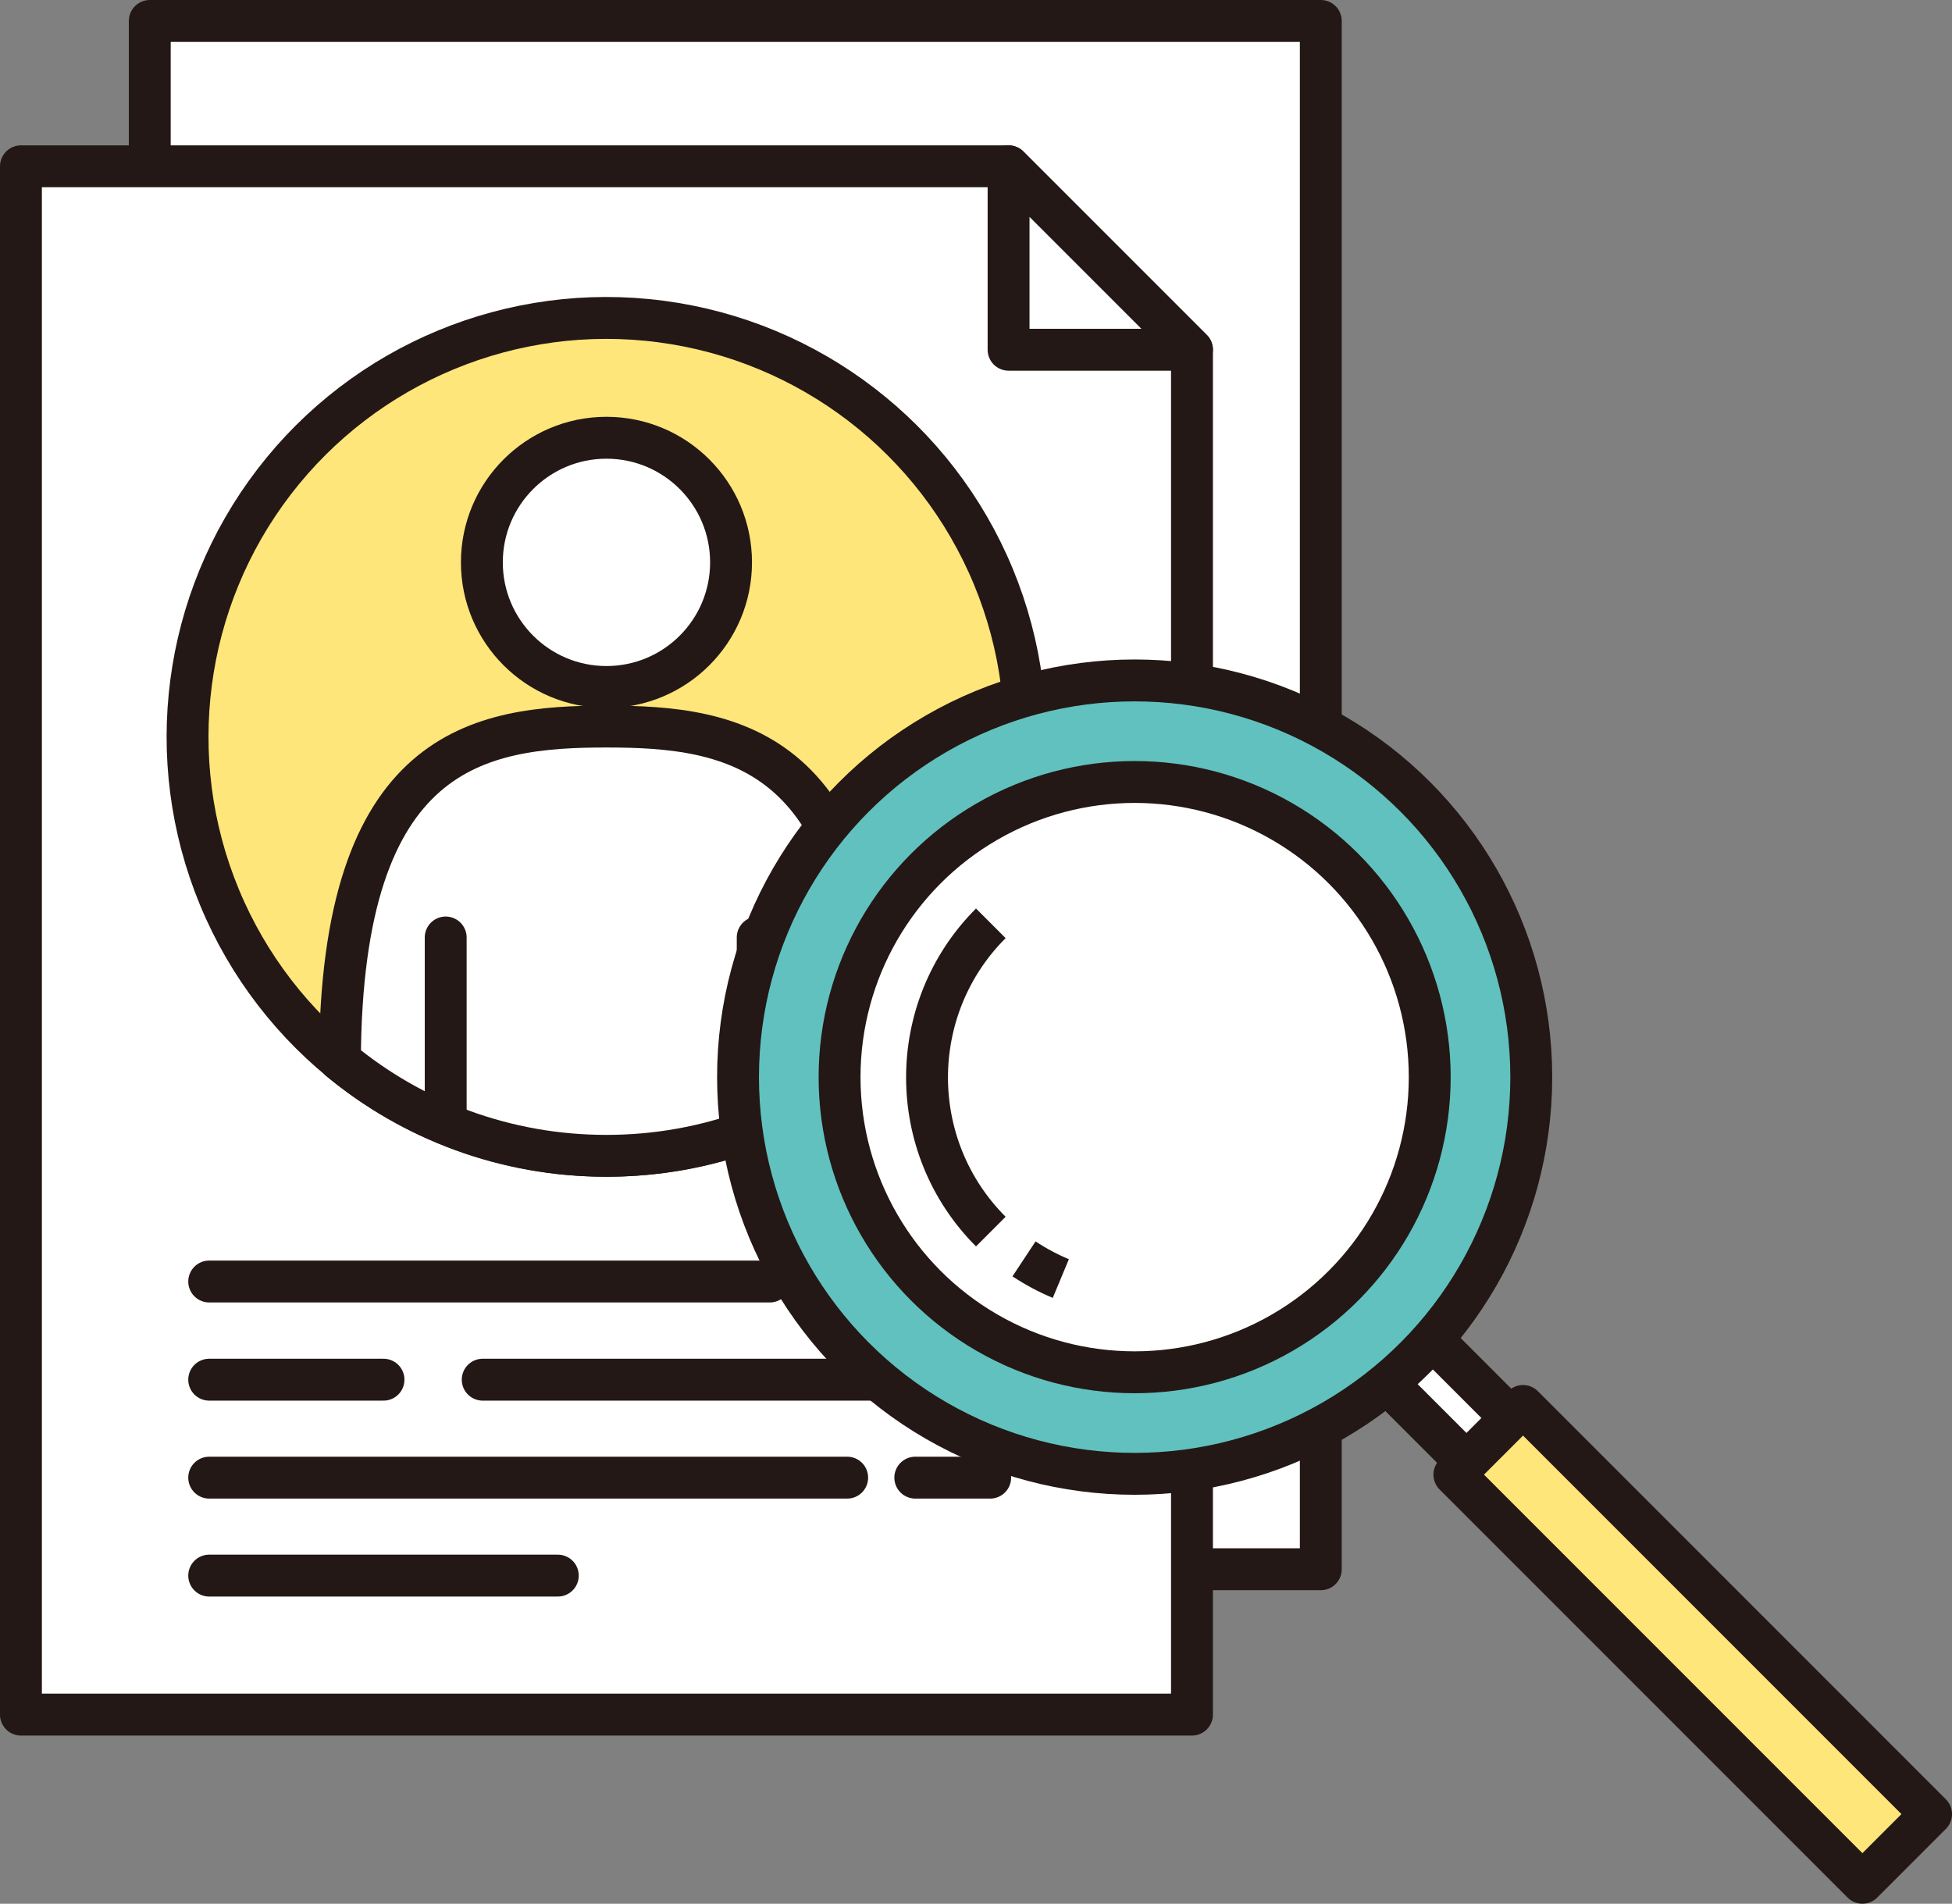
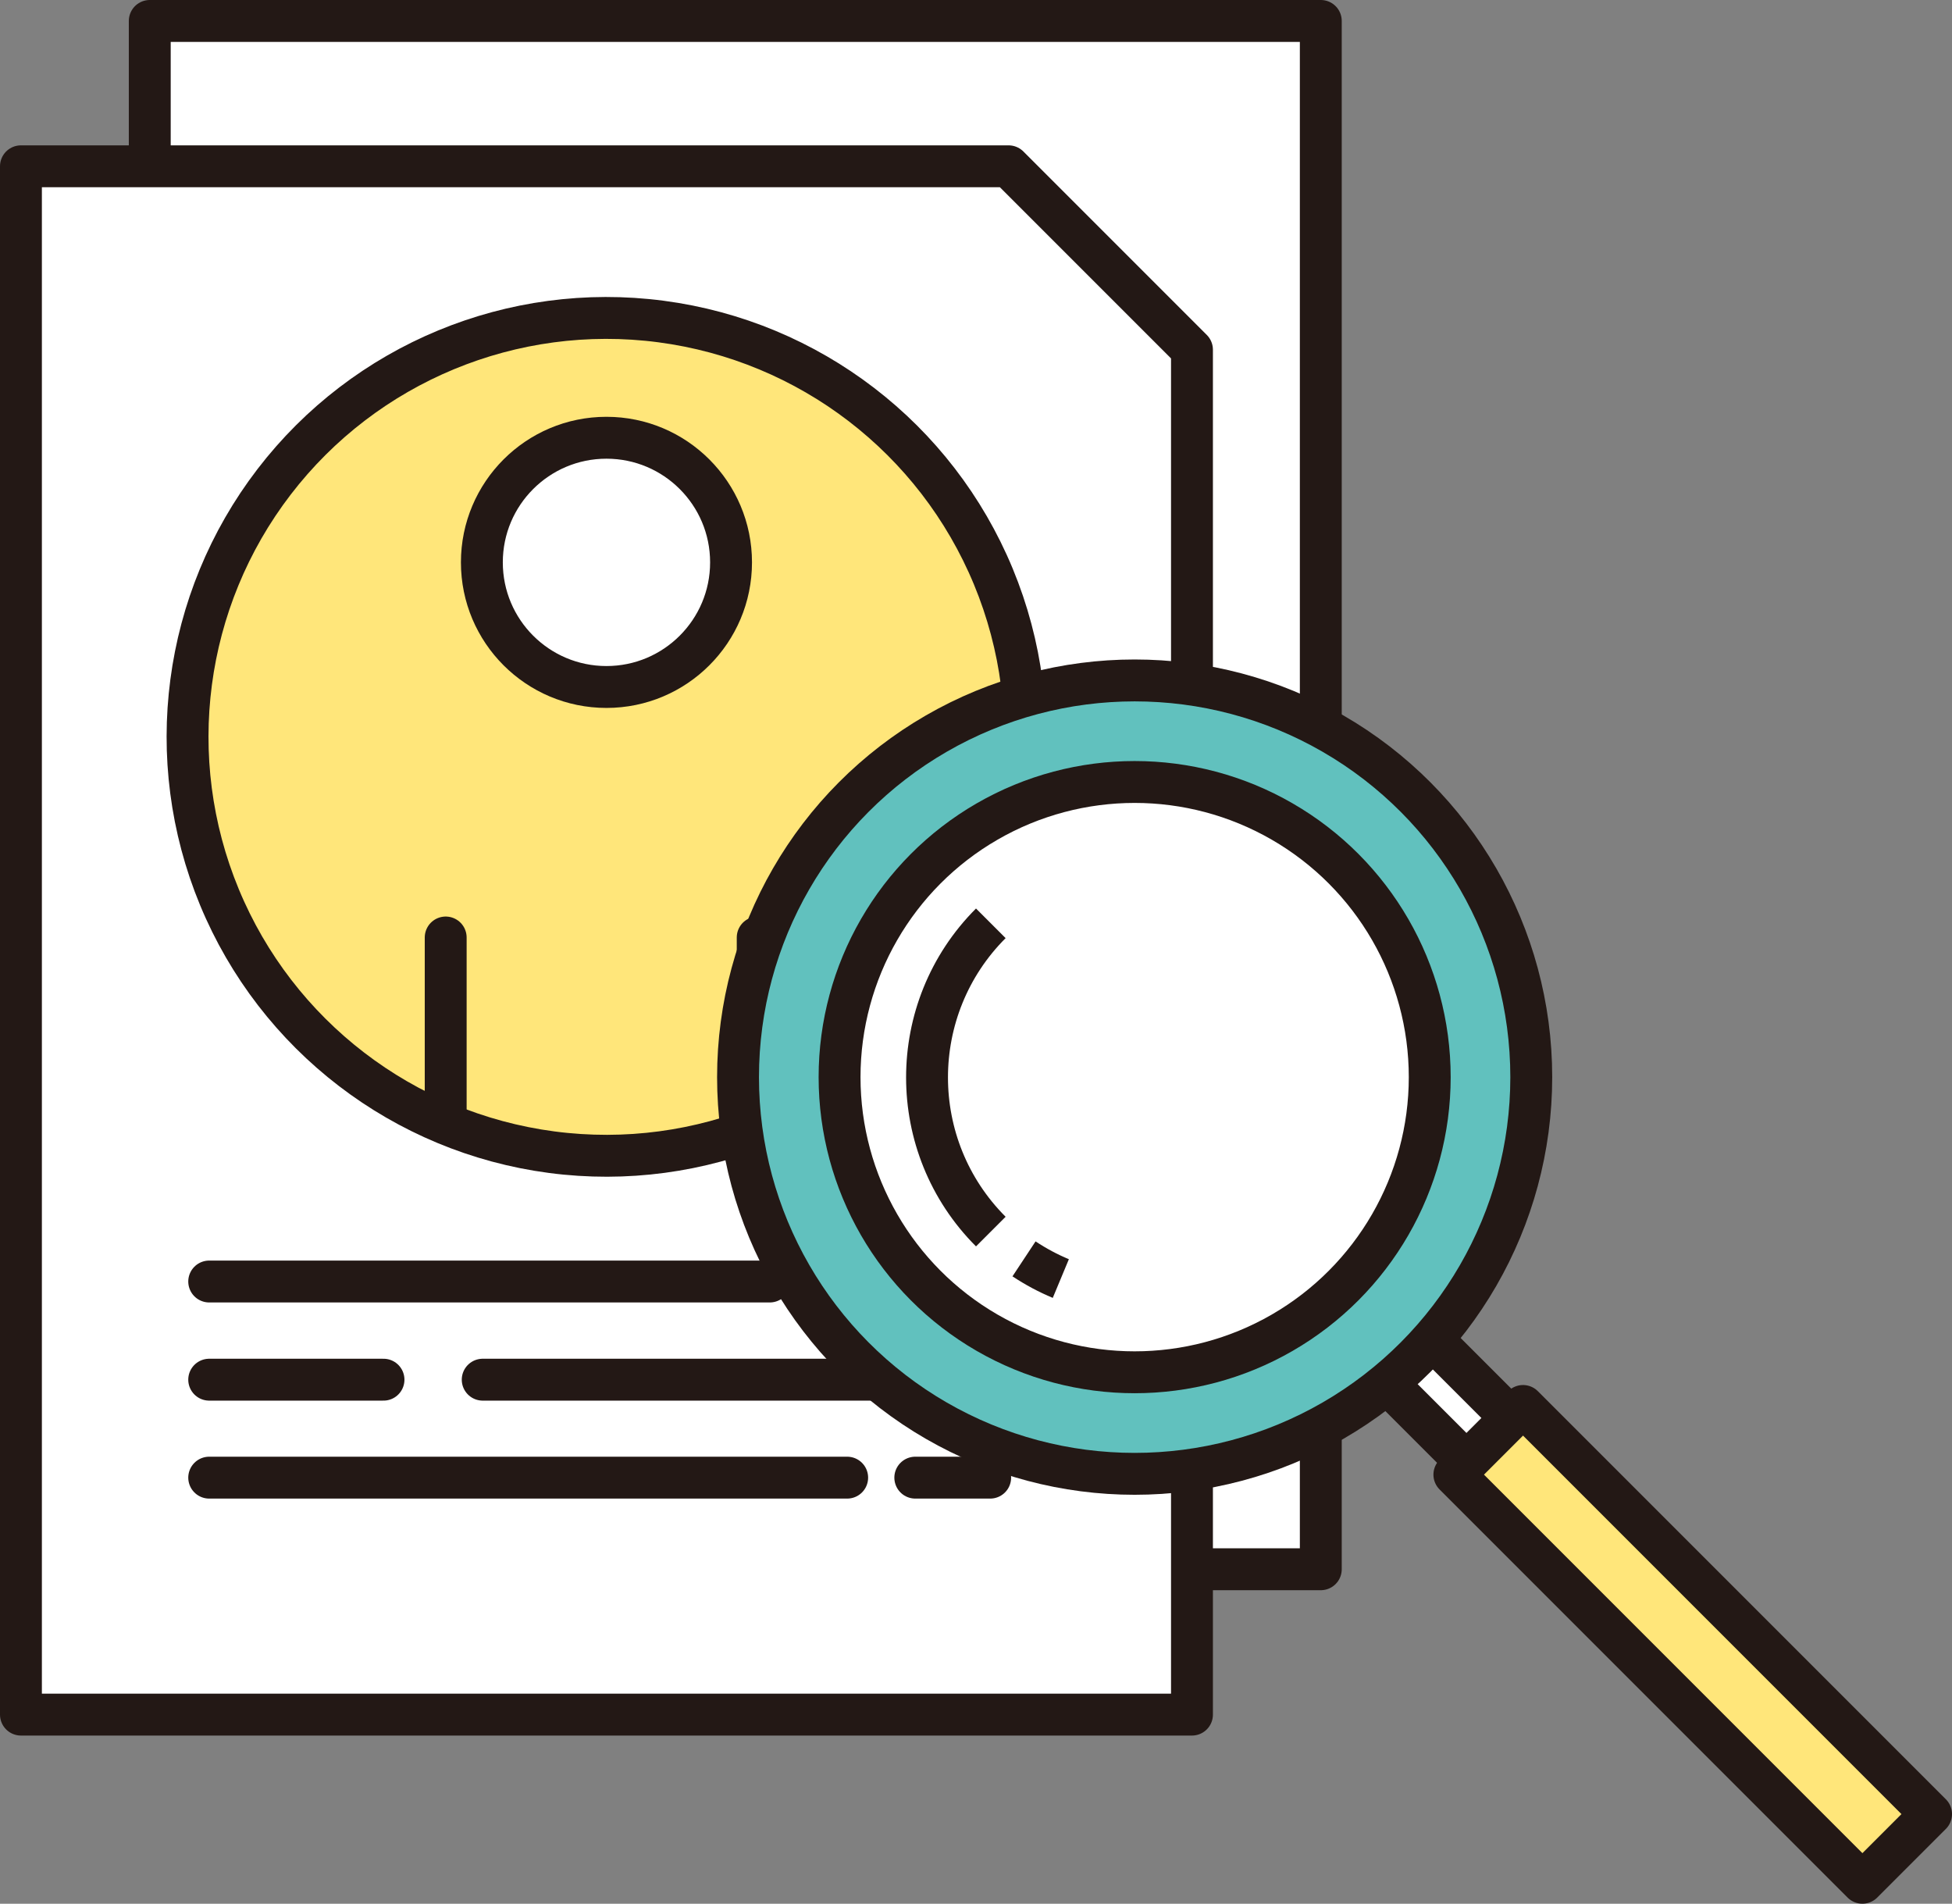
<svg xmlns="http://www.w3.org/2000/svg" id="_レイヤー_2" data-name="レイヤー 2" viewBox="0 0 92.28 89.98">
  <rect x="0" y="0" width="92.28" height="89.98" fill="#808080" stroke="none" />
  <defs>
    <style>
      .cls-1 {
        fill: #61c1be;
      }

      .cls-1, .cls-2, .cls-3, .cls-4, .cls-5, .cls-6, .cls-7 {
        stroke: #231815;
        stroke-width: 1.98px;
      }

      .cls-1, .cls-2, .cls-3, .cls-4, .cls-6, .cls-7 {
        stroke-linejoin: round;
      }

      .cls-2, .cls-3 {
        fill: #fff;
      }

      .cls-3, .cls-5, .cls-6 {
        stroke-linecap: round;
      }

      .cls-4, .cls-5 {
        fill: none;
      }

      .cls-5 {
        stroke-miterlimit: 10;
      }

      .cls-6, .cls-7 {
        fill: #ffe67a;
      }
    </style>
  </defs>
  <g id="_文字" data-name="文字">
    <g>
      <rect class="cls-2" x="7.08" y=".99" width="55.36" height="73.18" />
      <g>
        <g>
          <polygon class="cls-2" points=".99 7.86 47.68 7.86 56.35 16.53 56.35 81.04 .99 81.04 .99 7.86" />
-           <polygon class="cls-2" points="56.35 16.53 47.68 16.53 47.68 7.86 56.35 16.53" />
        </g>
        <line class="cls-5" x1="9.89" y1="60.57" x2="36.39" y2="60.57" />
        <line class="cls-5" x1="9.89" y1="65.21" x2="18.13" y2="65.21" />
        <line class="cls-5" x1="22.82" y1="65.21" x2="46.81" y2="65.21" />
        <line class="cls-5" x1="43.27" y1="69.84" x2="46.81" y2="69.84" />
        <line class="cls-5" x1="9.89" y1="69.84" x2="40.05" y2="69.84" />
-         <line class="cls-5" x1="9.89" y1="74.47" x2="26.37" y2="74.47" />
        <line class="cls-5" x1="40.05" y1="60.57" x2="46.81" y2="60.57" />
      </g>
      <g>
        <circle class="cls-6" cx="28.67" cy="34.83" r="19.8" transform="translate(-11.15 13.62) rotate(-22.5)" />
-         <path class="cls-3" d="M28.67,34.34c-6.01,0-12.54.98-12.6,15.77,3.42,2.83,7.81,4.52,12.6,4.52s9.17-1.7,12.6-4.52c-.06-14.79-6.59-15.77-12.6-15.77Z" />
        <circle class="cls-3" cx="28.67" cy="26.58" r="5.89" />
        <line class="cls-3" x1="21.07" y1="44.31" x2="21.07" y2="53.02" />
        <line class="cls-3" x1="35.82" y1="44.31" x2="35.82" y2="53.02" />
      </g>
    </g>
    <g>
      <rect class="cls-2" x="67.52" y="61.95" width="2.98" height="9.52" transform="translate(-26.96 68.33) rotate(-45)" />
      <rect class="cls-7" x="77.73" y="64.08" width="4.59" height="27.28" transform="translate(-31.52 79.35) rotate(-45)" />
      <circle class="cls-1" cx="53.64" cy="50.91" r="18.75" />
      <circle class="cls-2" cx="53.64" cy="50.91" r="13.95" />
      <path class="cls-2" d="M48.41,59.5c.56.37,1.14.68,1.74.93" />
      <path class="cls-4" d="M46.84,43.64c-4.02,4.02-4.02,10.55,0,14.57" />
    </g>
  </g>
</svg>